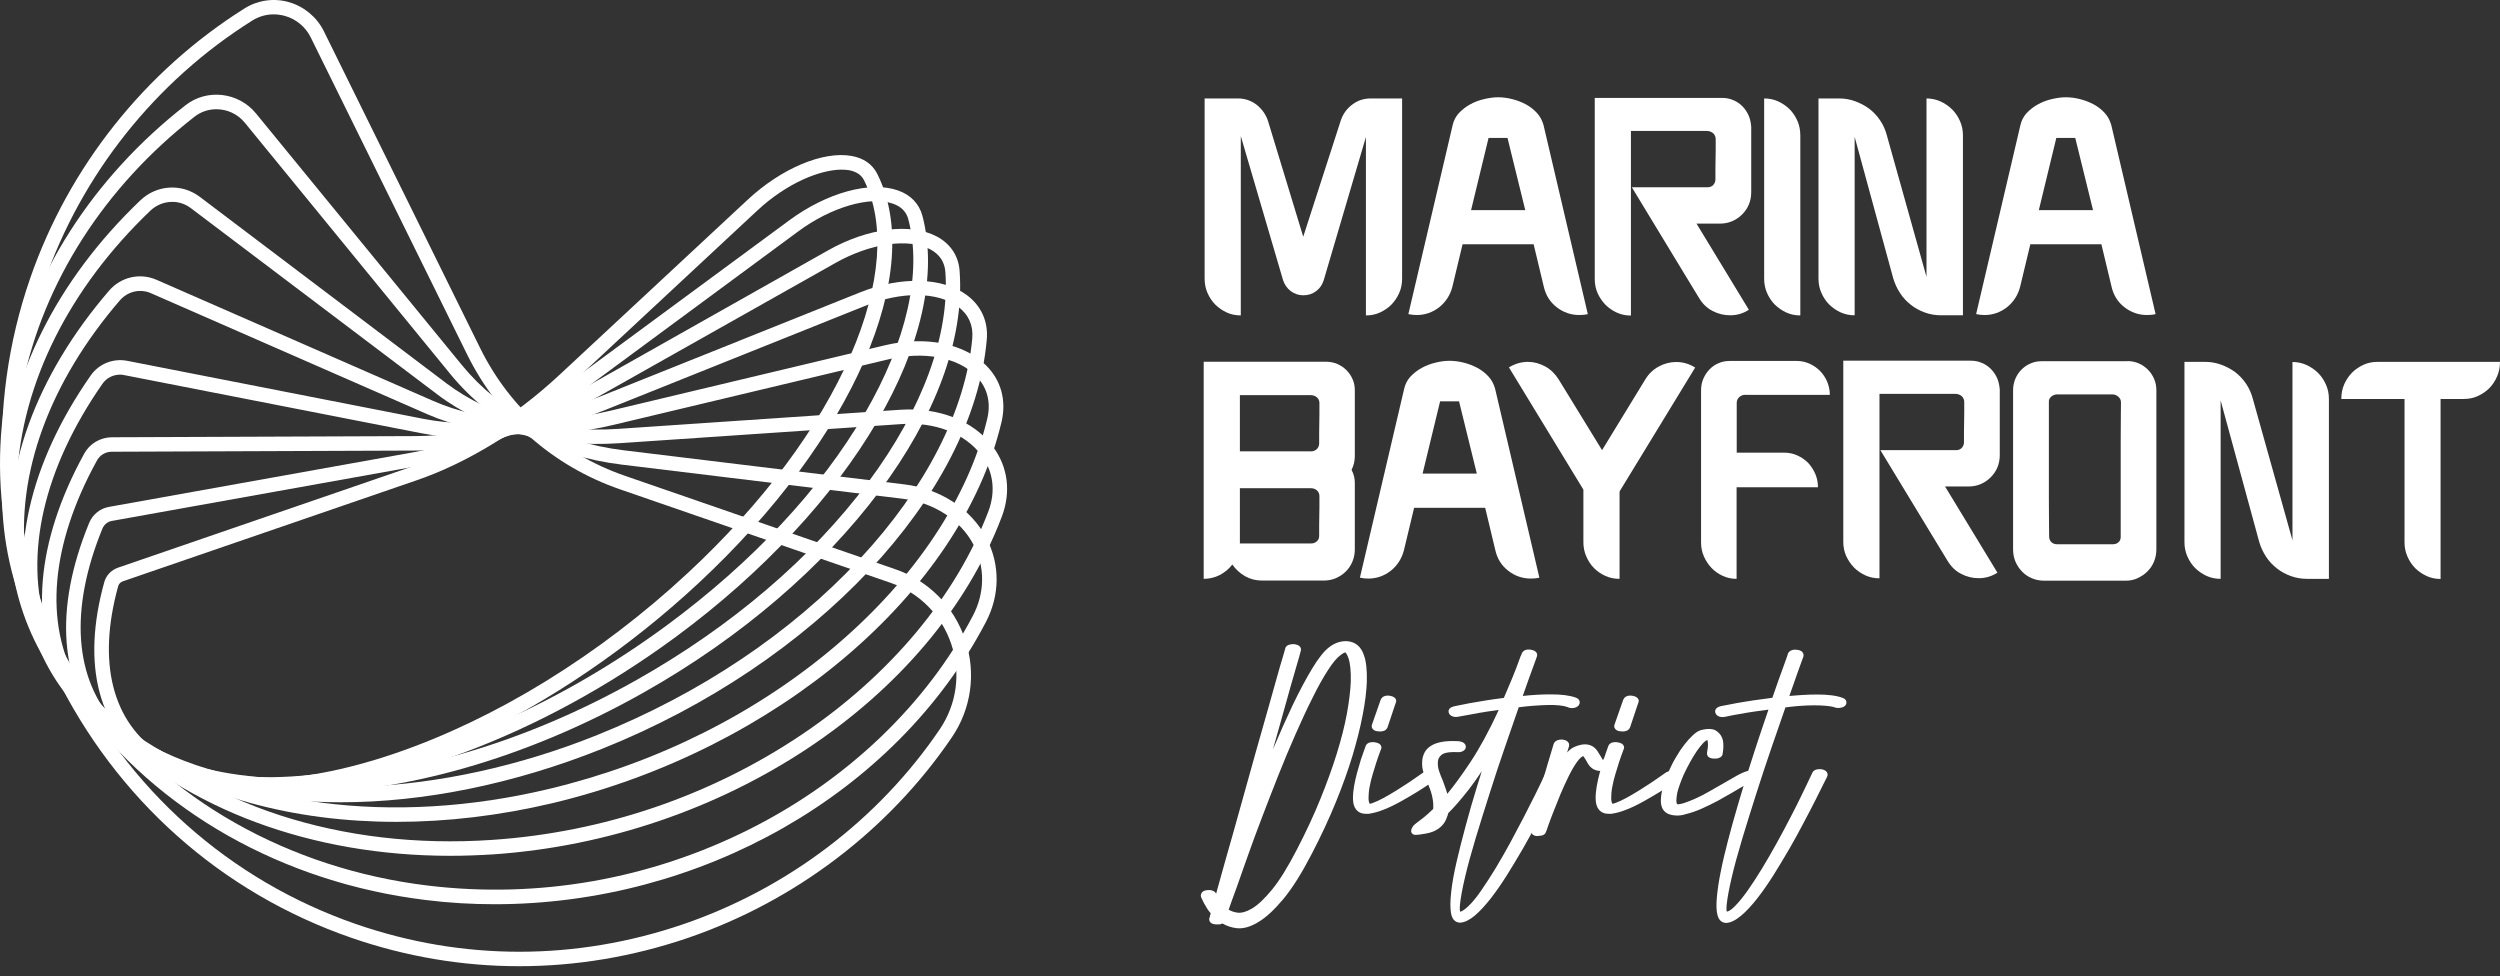
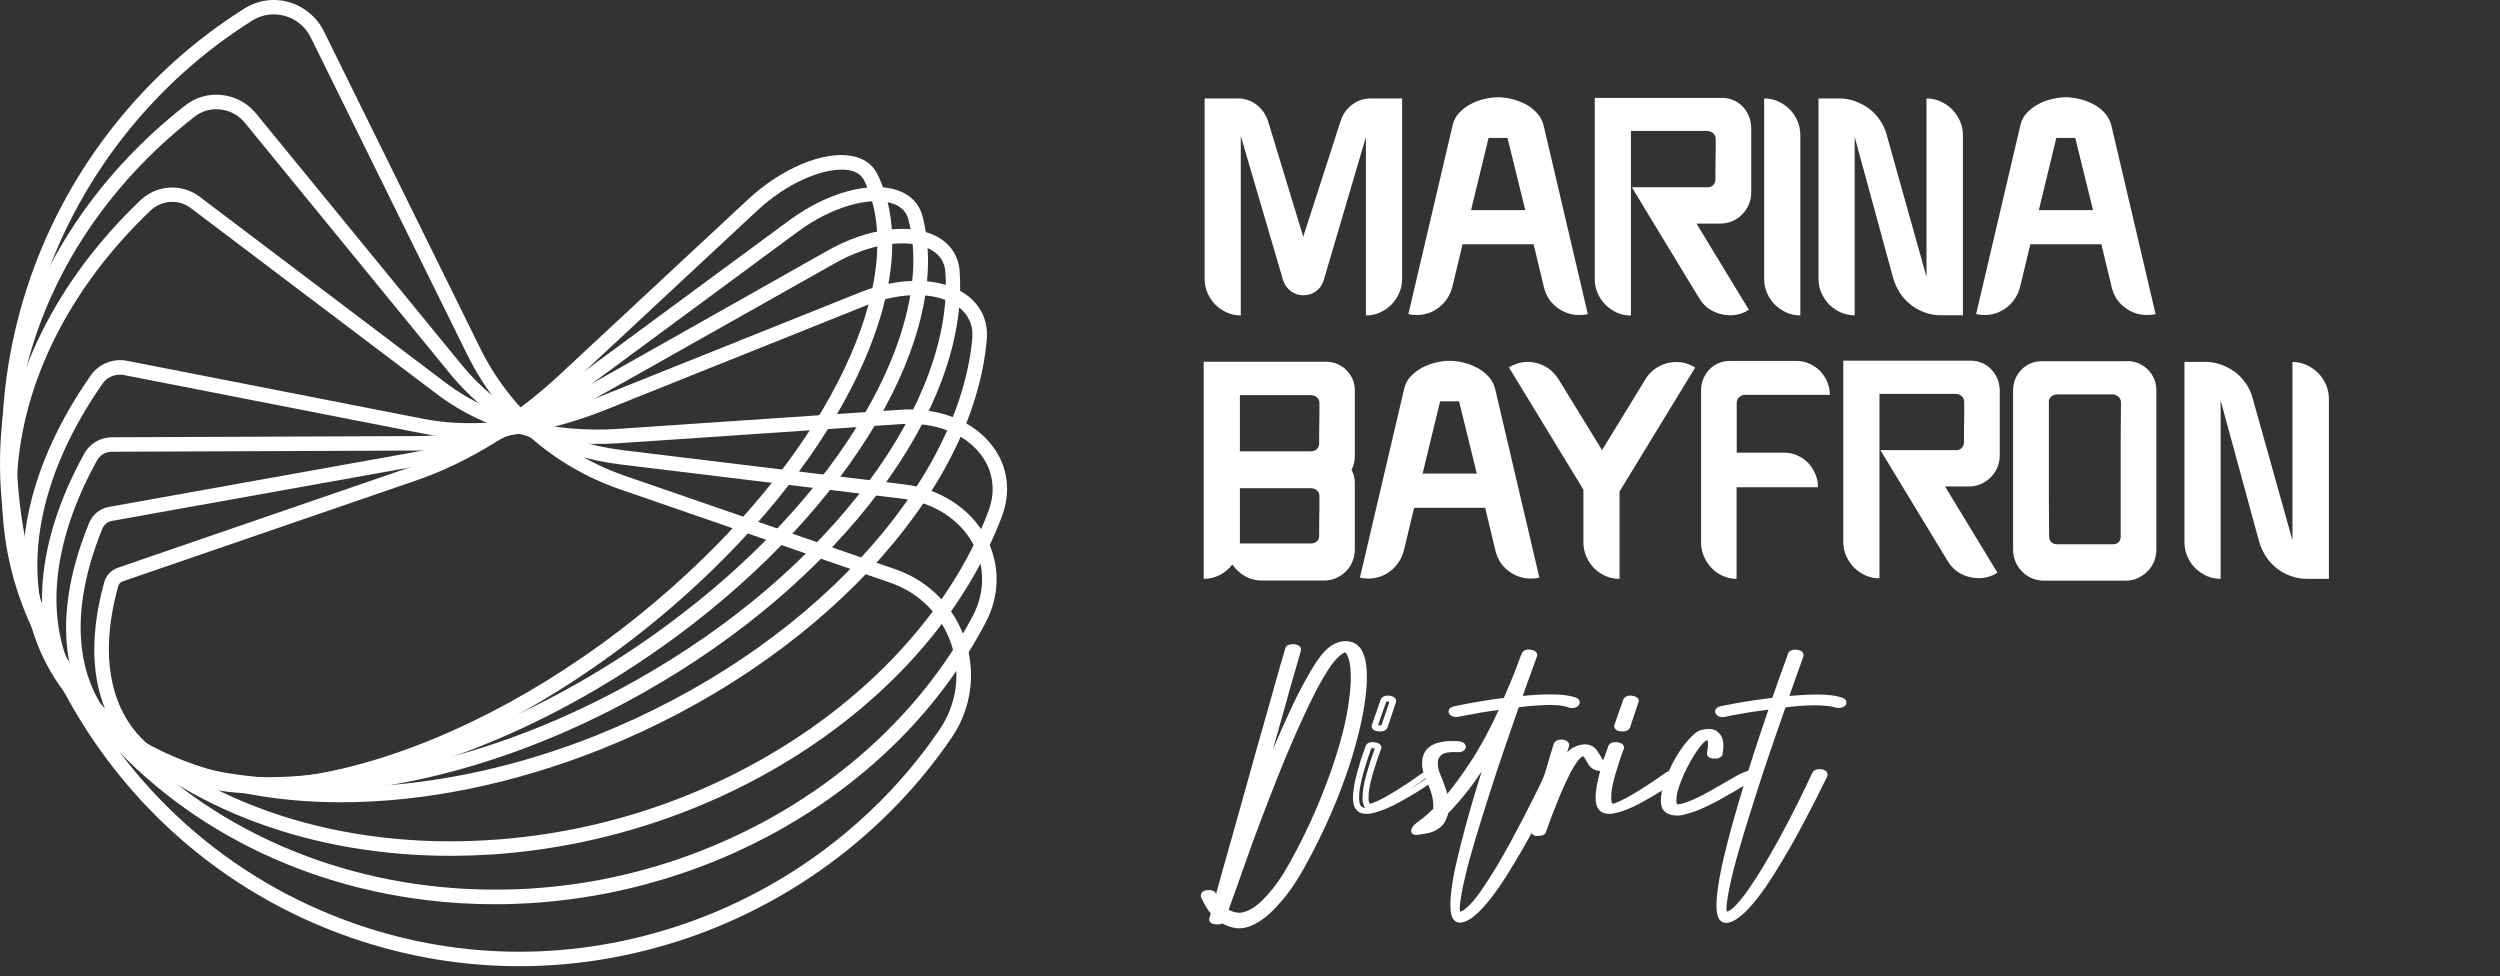
<svg xmlns="http://www.w3.org/2000/svg" width="233" height="91" viewBox="0 0 233 91" fill="none">
  <rect x="0" y="0" width="233" height="91" fill="#333333" stroke="none" />
  <path d="M24.152 73.961C20.256 73.961 16.86 73.139 14.219 71.41C9.179 68.099 7.572 62.005 9.715 54.267C9.885 53.629 10.372 53.126 11.005 52.905L38.357 43.5C43.056 41.881 47.937 38.852 52.113 34.965L69.666 18.63C72.806 15.699 76.702 14.056 79.367 14.534C80.487 14.73 81.303 15.307 81.753 16.19C86.33 25.264 79.489 40.949 65.113 54.34C51.954 66.591 35.825 73.949 24.152 73.961ZM78.442 15.81C76.47 15.81 73.354 17.036 70.579 19.623L53.038 35.958C48.729 39.968 43.677 43.107 38.796 44.775L11.443 54.181C11.236 54.254 11.078 54.414 11.017 54.622C9.045 61.747 10.457 67.302 14.961 70.27C19.733 73.409 27.475 73.397 36.763 70.233C46.172 67.032 55.91 61.036 64.164 53.347C71.102 46.884 76.336 39.87 79.294 33.064C82.106 26.577 82.544 20.801 80.524 16.791C80.28 16.3 79.793 15.981 79.112 15.859C78.917 15.834 78.686 15.81 78.442 15.81Z" fill="white" />
  <path d="M25.065 73.79C18.613 73.79 13.221 72.049 9.837 68.431C5.527 63.808 4.992 56.818 8.303 48.749C8.631 47.952 9.325 47.388 10.165 47.24L38.467 42.163C43.36 41.281 48.692 38.865 53.476 35.333L73.597 20.507C77.067 17.956 81.12 16.84 83.689 17.748C84.882 18.165 85.661 18.986 85.965 20.102C88.886 31.102 79.428 47.24 62.971 59.369C50.275 68.713 36.093 73.79 25.065 73.79ZM38.71 43.476L10.409 48.553C10.031 48.626 9.715 48.884 9.557 49.239C6.452 56.806 6.903 63.293 10.822 67.499C14.961 71.938 22.581 73.459 32.259 71.754C42.07 70.037 52.697 65.243 62.167 58.265C70.128 52.391 76.507 45.573 80.597 38.534C84.516 31.789 85.965 25.363 84.65 20.421C84.468 19.734 83.993 19.256 83.238 18.986C81.108 18.238 77.469 19.293 74.401 21.562L54.291 36.4C49.337 40.042 43.811 42.556 38.71 43.476Z" fill="white" />
  <path d="M27.621 73.937C17.725 73.937 9.739 70.699 6.051 64.237C2.679 58.326 3.312 50.527 7.852 42.274C8.364 41.342 9.35 40.765 10.409 40.753L38.844 40.643C43.811 40.618 49.471 38.963 54.779 35.97L77.164 23.34C80.877 21.242 84.87 20.74 87.329 22.052C88.582 22.726 89.337 23.855 89.434 25.24C90.396 38.067 78.284 54.23 59.988 64.543C48.887 70.81 37.335 73.937 27.621 73.937ZM38.844 41.992L10.409 42.102C9.837 42.102 9.301 42.421 9.033 42.924C4.724 50.747 4.091 58.081 7.219 63.562C10.53 69.35 17.761 72.551 27.572 72.563C27.584 72.563 27.609 72.563 27.621 72.563C37.554 72.563 48.826 69.301 59.343 63.366C68.205 58.363 75.667 51.986 80.938 44.91C85.99 38.117 88.534 31.163 88.108 25.338C88.034 24.406 87.572 23.707 86.708 23.241C84.675 22.162 81.12 22.665 77.846 24.517L55.436 37.148C49.934 40.25 44.03 41.979 38.844 41.992Z" fill="white" />
  <path d="M31.784 74.771C25.418 74.771 19.55 73.618 14.645 71.301C8.765 68.517 4.748 64.2 3.056 58.817C0.804 51.68 2.715 43.218 8.449 35.002C9.204 33.911 10.543 33.371 11.857 33.629L39.465 39.037C44.346 39.993 50.189 39.245 55.935 36.952L80.183 27.239C83.957 25.731 87.852 25.829 90.116 27.509C91.455 28.503 92.124 29.986 91.966 31.666C90.688 46.161 75.959 61.834 56.166 69.768C47.876 73.091 39.465 74.771 31.784 74.771ZM11.2 34.916C10.543 34.916 9.922 35.223 9.544 35.775C4.067 43.648 2.216 51.68 4.334 58.412C5.917 63.428 9.678 67.462 15.217 70.074C25.564 74.955 41.06 74.367 55.655 68.505C65.247 64.654 73.707 58.989 80.122 52.109C86.294 45.487 90.019 38.178 90.615 31.544C90.725 30.33 90.274 29.312 89.3 28.588C87.401 27.178 84.017 27.141 80.67 28.49L56.422 38.203C50.445 40.606 44.322 41.367 39.185 40.361L11.602 34.965C11.468 34.928 11.334 34.916 11.2 34.916Z" fill="white" />
-   <path d="M36.933 76.597C27.317 76.597 18.479 74.194 11.894 69.595C5.613 65.205 1.863 59.184 1.048 52.206C0.086 43.953 3.324 35.038 10.165 27.091C11.273 25.804 13.05 25.399 14.608 26.086L40.378 37.368C45.004 39.391 50.871 39.71 56.909 38.275L82.472 32.181C86.233 31.285 89.836 31.997 91.893 34.044C93.305 35.443 93.817 37.319 93.342 39.33C89.568 55.272 72.344 69.877 51.48 74.856C46.55 76.021 41.656 76.597 36.933 76.597ZM13.062 27.116C12.356 27.116 11.675 27.422 11.188 27.974C4.602 35.626 1.474 44.186 2.387 52.047C3.154 58.632 6.708 64.322 12.661 68.491C22.168 75.138 36.556 77.014 51.151 73.532C61.267 71.116 70.579 66.444 78.077 60.018C85.32 53.812 90.274 46.344 92.015 39.011C92.38 37.466 92.003 36.068 90.932 35.001C89.215 33.284 86.087 32.708 82.788 33.493L57.225 39.587C50.907 41.096 44.724 40.74 39.83 38.606L14.06 27.324C13.744 27.177 13.403 27.116 13.062 27.116Z" fill="white" />
  <path d="M41.961 79.761C29.082 79.761 17.432 75.469 9.544 67.719C3.093 61.379 -0.218 53.114 0.232 44.456C0.707 35.283 5.272 26.123 13.075 18.679C14.608 17.208 16.945 17.073 18.625 18.348L41.571 35.7C45.771 38.876 51.48 40.385 57.663 39.968L83.896 38.19C87.523 37.944 90.761 39.232 92.538 41.623C93.95 43.524 94.243 45.854 93.366 48.16C86.89 65.23 67.389 78.167 45.965 79.627C44.614 79.712 43.275 79.761 41.961 79.761ZM16.057 18.814C15.314 18.814 14.584 19.096 14.012 19.636C6.453 26.859 2.034 35.688 1.583 44.517C1.157 52.783 4.322 60.68 10.494 66.75C18.917 75.028 31.808 79.234 45.868 78.278C56.227 77.579 66.209 74.182 74.717 68.467C82.934 62.949 89.118 55.554 92.112 47.669C92.818 45.805 92.587 43.941 91.455 42.42C89.946 40.397 87.158 39.306 83.993 39.526L57.761 41.304C51.248 41.746 45.223 40.139 40.768 36.767L17.81 19.415C17.286 19.01 16.666 18.814 16.057 18.814Z" fill="white" />
  <path d="M46.111 84.274C43.981 84.274 41.827 84.152 39.684 83.882C26.367 82.263 14.584 75.592 7.341 65.561C0.975 56.744 -1.362 46.112 0.768 35.627C2.776 25.718 8.656 16.545 17.299 9.801C19.295 8.243 22.229 8.587 23.848 10.561L43.044 34.02C46.623 38.398 51.979 41.219 58.126 41.967L84.273 45.143C87.645 45.547 90.506 47.424 91.93 50.146C93.22 52.611 93.208 55.468 91.869 58.007C83.457 74.047 65.247 84.274 46.111 84.274ZM20.171 10.181C19.453 10.181 18.735 10.402 18.126 10.88C9.739 17.416 4.042 26.307 2.095 35.897C0.038 46.001 2.302 56.253 8.449 64.764C15.473 74.488 26.915 80.963 39.855 82.533C50.165 83.784 60.573 81.957 69.921 77.248C78.978 72.686 86.355 65.634 90.676 57.381C91.796 55.248 91.82 52.832 90.737 50.772C89.507 48.442 87.036 46.835 84.103 46.48L57.956 43.303C51.455 42.519 45.795 39.526 41.985 34.879L22.801 11.419C22.131 10.61 21.157 10.181 20.171 10.181Z" fill="white" />
  <path d="M48.4 90.05C43.117 90.05 37.846 89.167 32.746 87.402C20.61 83.208 10.798 74.464 5.114 62.802C-0.559 51.127 -1.375 38.018 2.825 25.902C6.416 15.552 13.501 6.625 22.788 0.788C24.018 0.015 25.527 -0.206 26.927 0.199C28.339 0.604 29.52 1.585 30.177 2.897L44.76 32.463C47.536 38.08 52.32 42.298 58.248 44.346L83.445 53.053C86.549 54.12 88.923 56.523 89.958 59.638C90.993 62.741 90.53 66.064 88.692 68.749C82.825 77.37 74.097 83.992 64.115 87.414C58.966 89.168 53.683 90.05 48.4 90.05ZM25.503 1.339C24.797 1.339 24.115 1.536 23.494 1.928C14.474 7.594 7.585 16.264 4.103 26.331C0.025 38.116 0.817 50.858 6.331 62.201C11.845 73.544 21.389 82.043 33.184 86.126C43.105 89.56 53.646 89.56 63.677 86.138C73.391 82.815 81.875 76.377 87.572 67.989C89.166 65.647 89.568 62.753 88.668 60.055C87.767 57.345 85.697 55.248 82.995 54.316L57.797 45.609C51.541 43.451 46.477 38.987 43.543 33.052L28.96 3.485C28.485 2.517 27.609 1.781 26.562 1.487C26.209 1.388 25.856 1.339 25.503 1.339Z" fill="white" />
  <path d="M120.037 60.521C120.049 60.46 120.11 60.411 120.207 60.374C120.304 60.337 120.414 60.325 120.536 60.325C120.84 60.362 120.974 60.448 120.937 60.583C120.937 60.595 120.877 60.803 120.767 61.196C120.657 61.588 120.499 62.115 120.304 62.79C120.11 63.464 119.878 64.249 119.635 65.157C119.379 66.064 119.112 67.045 118.807 68.1C118.503 69.154 118.199 70.258 117.87 71.398C117.541 72.539 117.225 73.679 116.908 74.808C117.505 73.263 118.126 71.717 118.783 70.16C119.428 68.603 120.073 67.168 120.694 65.856C121.327 64.543 121.923 63.415 122.508 62.459C123.08 61.502 123.603 60.864 124.054 60.533C124.528 60.19 125.015 60.031 125.527 60.055C126.16 60.104 126.586 60.472 126.805 61.147C127.012 61.686 127.097 62.483 127.06 63.55C127.024 64.421 126.902 65.439 126.683 66.604C126.464 67.769 126.147 69.019 125.734 70.381C125.32 71.742 124.808 73.177 124.188 74.697C123.567 76.218 122.836 77.788 121.996 79.406C121.047 81.234 120.171 82.644 119.343 83.625C118.527 84.606 117.773 85.305 117.091 85.71C116.409 86.114 115.801 86.286 115.265 86.225C114.729 86.163 114.267 85.992 113.865 85.697C113.804 85.844 113.634 85.893 113.366 85.869C113.062 85.869 112.928 85.783 112.964 85.636L112.989 85.611C113.001 85.538 113.025 85.452 113.049 85.366C113.074 85.28 113.098 85.17 113.135 85.047C112.964 84.876 112.818 84.692 112.709 84.508C112.599 84.324 112.502 84.164 112.429 84.017C112.331 83.846 112.258 83.686 112.197 83.539C112.161 83.465 112.185 83.392 112.246 83.343C112.307 83.294 112.404 83.257 112.526 83.245C112.648 83.232 112.77 83.232 112.867 83.269C112.964 83.306 113.037 83.355 113.074 83.441C113.11 83.502 113.135 83.564 113.171 83.637C113.232 83.784 113.317 83.919 113.403 84.066C113.609 83.306 113.865 82.386 114.157 81.319C114.462 80.252 114.778 79.088 115.143 77.837C115.496 76.586 115.861 75.298 116.227 73.962C116.592 72.625 116.969 71.325 117.322 70.037C117.687 68.762 118.028 67.548 118.357 66.395C118.673 65.243 118.965 64.237 119.209 63.366C119.452 62.495 119.647 61.809 119.805 61.306C119.964 60.791 120.037 60.533 120.037 60.521ZM124.796 60.803C124.419 61.073 123.993 61.563 123.53 62.287C123.068 63.011 122.581 63.881 122.057 64.911C121.546 65.942 121.023 67.07 120.475 68.308C119.927 69.547 119.404 70.822 118.88 72.134C118.357 73.446 117.846 74.746 117.359 76.058C116.86 77.358 116.409 78.585 115.995 79.725C115.581 80.866 115.216 81.883 114.912 82.791C114.595 83.686 114.352 84.385 114.182 84.9C114.486 85.133 114.851 85.293 115.289 85.354C115.727 85.415 116.239 85.28 116.823 84.937C117.407 84.594 118.053 83.98 118.771 83.097C119.489 82.215 120.268 80.951 121.12 79.296C121.96 77.689 122.678 76.132 123.299 74.611C123.92 73.091 124.431 71.668 124.845 70.319C125.259 68.983 125.575 67.732 125.794 66.579C126.001 65.426 126.135 64.421 126.16 63.562C126.196 62.532 126.111 61.748 125.928 61.232C125.758 60.754 125.575 60.521 125.381 60.521C125.332 60.521 125.259 60.546 125.161 60.583C125.064 60.619 124.942 60.693 124.796 60.803Z" fill="white" />
  <path d="M115.509 86.519C115.423 86.519 115.338 86.519 115.253 86.507C114.766 86.445 114.316 86.298 113.926 86.065C113.804 86.139 113.622 86.175 113.354 86.151C113.208 86.151 112.94 86.126 112.794 85.942C112.709 85.844 112.684 85.709 112.709 85.575C112.721 85.538 112.733 85.501 112.745 85.476C112.758 85.415 112.77 85.354 112.794 85.28C112.806 85.231 112.818 85.17 112.843 85.121C112.709 84.974 112.587 84.814 112.49 84.655C112.38 84.471 112.283 84.299 112.198 84.152C112.1 83.968 112.015 83.796 111.954 83.649C111.869 83.441 111.93 83.245 112.088 83.11C112.198 83.024 112.331 82.975 112.514 82.962C112.684 82.938 112.831 82.95 112.977 82.999C113.184 83.061 113.293 83.183 113.342 83.293C113.512 82.68 113.695 81.994 113.914 81.233C114.218 80.166 114.535 79.001 114.9 77.751C115.253 76.5 115.618 75.212 115.983 73.876C116.348 72.539 116.726 71.239 117.079 69.951C117.444 68.676 117.785 67.462 118.114 66.309L118.966 63.28C119.209 62.41 119.404 61.723 119.562 61.22C119.696 60.766 119.769 60.521 119.781 60.46C119.781 60.46 119.781 60.46 119.781 60.447C119.781 60.447 119.781 60.447 119.781 60.435C119.806 60.325 119.891 60.178 120.134 60.092C120.256 60.055 120.402 60.031 120.56 60.031C120.779 60.055 121.035 60.104 121.169 60.288C121.242 60.386 121.266 60.509 121.242 60.631C121.242 60.631 121.23 60.68 121.072 61.257C120.962 61.649 120.804 62.176 120.609 62.851C120.414 63.526 120.183 64.31 119.939 65.218C119.684 66.125 119.416 67.106 119.112 68.161L118.637 69.841C119.258 68.369 119.879 66.984 120.475 65.721C121.108 64.408 121.717 63.256 122.301 62.299C122.897 61.306 123.433 60.644 123.92 60.288C124.443 59.896 125.003 59.724 125.575 59.761C126.318 59.822 126.854 60.264 127.109 61.048C127.328 61.612 127.414 62.434 127.389 63.55C127.353 64.433 127.231 65.475 127 66.64C126.781 67.805 126.452 69.081 126.05 70.442C125.636 71.803 125.113 73.262 124.492 74.783C123.871 76.304 123.129 77.898 122.289 79.516C121.339 81.356 120.439 82.791 119.611 83.784C118.771 84.79 117.992 85.513 117.286 85.93C116.628 86.335 116.032 86.519 115.509 86.519ZM113.89 85.415C113.95 85.415 114.011 85.44 114.06 85.476C114.413 85.734 114.839 85.893 115.326 85.955C115.801 86.016 116.348 85.856 116.969 85.476C117.614 85.084 118.345 84.409 119.148 83.453C119.952 82.484 120.828 81.086 121.765 79.284C122.593 77.689 123.323 76.107 123.944 74.599C124.565 73.103 125.076 71.656 125.49 70.307C125.892 68.958 126.208 67.707 126.428 66.555C126.647 65.414 126.768 64.408 126.805 63.55C126.829 62.532 126.756 61.76 126.561 61.257C126.403 60.779 126.16 60.496 125.795 60.386C125.989 60.57 126.123 60.877 126.221 61.122C126.428 61.686 126.501 62.483 126.476 63.562C126.44 64.433 126.318 65.463 126.099 66.616C125.892 67.769 125.563 69.032 125.149 70.393C124.736 71.742 124.212 73.189 123.591 74.709C122.97 76.23 122.24 77.812 121.4 79.418C120.548 81.074 119.745 82.374 119.014 83.269C118.284 84.177 117.602 84.814 116.981 85.17C116.348 85.538 115.764 85.697 115.265 85.624C114.778 85.55 114.352 85.378 114.023 85.109C113.926 85.035 113.89 84.912 113.926 84.79C114.097 84.275 114.34 83.576 114.656 82.68C114.973 81.785 115.338 80.755 115.74 79.615C116.154 78.474 116.604 77.248 117.103 75.936C117.602 74.636 118.114 73.324 118.637 72.011C119.148 70.712 119.696 69.424 120.232 68.173C120.779 66.935 121.315 65.782 121.826 64.764C122.337 63.734 122.837 62.851 123.311 62.115C123.798 61.355 124.236 60.852 124.65 60.558C124.699 60.521 124.76 60.472 124.809 60.447C124.626 60.521 124.443 60.619 124.249 60.754C123.823 61.061 123.323 61.686 122.776 62.606C122.204 63.55 121.595 64.691 120.974 65.978C120.341 67.278 119.708 68.725 119.063 70.27C118.418 71.828 117.785 73.385 117.201 74.906C117.14 75.053 116.994 75.114 116.848 75.077C116.701 75.028 116.628 74.881 116.665 74.734C116.981 73.606 117.298 72.465 117.627 71.325L118.564 68.026C118.868 66.971 119.136 65.99 119.392 65.083C119.647 64.175 119.866 63.391 120.061 62.704C120.256 62.029 120.414 61.502 120.524 61.11C120.585 60.877 120.633 60.717 120.658 60.619C120.633 60.607 120.585 60.607 120.524 60.595C120.463 60.595 120.378 60.607 120.317 60.631C120.292 60.73 120.232 60.938 120.098 61.367C119.952 61.87 119.745 62.557 119.501 63.427L118.649 66.456C118.32 67.609 117.98 68.823 117.614 70.099C117.249 71.374 116.884 72.686 116.519 74.023C116.154 75.359 115.789 76.647 115.436 77.898C115.083 79.149 114.754 80.301 114.45 81.38C114.145 82.447 113.902 83.367 113.695 84.127C113.67 84.238 113.573 84.311 113.464 84.336C113.354 84.348 113.244 84.311 113.184 84.213C113.074 84.054 112.989 83.894 112.928 83.747L112.843 83.576C112.745 83.526 112.672 83.526 112.587 83.539C112.563 83.539 112.551 83.539 112.538 83.551C112.587 83.649 112.648 83.76 112.709 83.882C112.782 84.017 112.879 84.177 112.989 84.36C113.086 84.52 113.22 84.692 113.378 84.839C113.451 84.912 113.476 85.01 113.451 85.109C113.415 85.243 113.39 85.341 113.366 85.44C113.354 85.489 113.342 85.538 113.33 85.587C113.354 85.587 113.378 85.587 113.415 85.587C113.61 85.611 113.658 85.575 113.658 85.575C113.695 85.501 113.756 85.44 113.841 85.415C113.841 85.415 113.865 85.415 113.89 85.415ZM114.51 84.777C114.742 84.924 115.009 85.01 115.326 85.059C115.691 85.109 116.154 84.986 116.677 84.679C117.225 84.36 117.858 83.76 118.552 82.913C119.258 82.055 120.037 80.792 120.877 79.161C121.705 77.567 122.435 76.009 123.044 74.501C123.652 73.005 124.176 71.57 124.589 70.233C125.003 68.897 125.32 67.658 125.527 66.53C125.734 65.402 125.855 64.396 125.892 63.562C125.916 62.569 125.843 61.821 125.673 61.33C125.527 60.913 125.405 60.815 125.381 60.803C125.369 60.803 125.332 60.815 125.271 60.84C125.222 60.864 125.125 60.913 124.979 61.024C124.979 61.024 124.967 61.024 124.967 61.036C124.614 61.281 124.212 61.76 123.774 62.446C123.311 63.158 122.824 64.028 122.325 65.046C121.814 66.052 121.291 67.192 120.743 68.431C120.195 69.669 119.659 70.957 119.148 72.245C118.625 73.557 118.126 74.857 117.627 76.156C117.128 77.456 116.677 78.683 116.275 79.823C115.862 80.964 115.509 81.981 115.192 82.889C114.9 83.661 114.681 84.299 114.51 84.777Z" fill="white" />
-   <path d="M133.427 72.171C133.682 72.244 133.719 72.355 133.548 72.477C132.964 72.894 132.441 73.238 131.99 73.52C131.528 73.802 131.029 74.096 130.493 74.403C129.945 74.709 129.422 74.967 128.911 75.175C128.399 75.384 127.937 75.506 127.523 75.555C127.109 75.604 126.817 75.506 126.622 75.273C126.476 75.102 126.403 74.832 126.403 74.489C126.391 74.145 126.427 73.753 126.5 73.348C126.573 72.931 126.671 72.514 126.78 72.073C126.902 71.631 127.012 71.239 127.133 70.871C127.255 70.503 127.401 70.098 127.572 69.632C127.633 69.485 127.815 69.436 128.119 69.461C128.241 69.473 128.339 69.51 128.412 69.559C128.485 69.608 128.497 69.657 128.472 69.73C128.302 70.196 128.156 70.589 128.046 70.932C127.937 71.276 127.815 71.656 127.693 72.073C127.572 72.49 127.474 72.907 127.401 73.299C127.328 73.691 127.292 74.059 127.292 74.378C127.292 74.709 127.353 74.942 127.486 75.102C127.559 75.212 127.754 75.212 128.046 75.114C128.339 75.016 128.679 74.856 129.081 74.636C129.471 74.427 129.897 74.17 130.335 73.9C130.773 73.618 131.187 73.36 131.552 73.115C131.917 72.87 132.356 72.576 132.842 72.22C132.915 72.171 133.025 72.146 133.135 72.134C133.232 72.122 133.329 72.134 133.427 72.171ZM128.509 67.879C128.387 67.879 128.278 67.854 128.205 67.805C128.132 67.756 128.107 67.695 128.132 67.609L128.935 65.303C128.996 65.144 129.166 65.083 129.458 65.107C129.58 65.12 129.678 65.156 129.751 65.205C129.824 65.254 129.836 65.303 129.811 65.377L129.032 67.707C128.996 67.768 128.935 67.817 128.838 67.854C128.74 67.891 128.631 67.891 128.509 67.879Z" fill="white" />
  <path d="M127.316 75.85C126.914 75.85 126.61 75.715 126.391 75.445C126.208 75.224 126.111 74.906 126.099 74.489C126.087 74.121 126.123 73.728 126.196 73.287C126.269 72.87 126.367 72.428 126.488 71.987C126.61 71.545 126.732 71.141 126.841 70.773C126.963 70.405 127.109 69.988 127.28 69.522C127.401 69.24 127.694 69.13 128.12 69.179C128.302 69.203 128.436 69.252 128.546 69.314C128.74 69.448 128.801 69.657 128.704 69.841C128.546 70.27 128.4 70.662 128.29 71.006C128.18 71.349 128.059 71.729 127.937 72.146C127.815 72.551 127.718 72.956 127.645 73.348C127.572 73.728 127.547 74.072 127.547 74.378C127.547 74.623 127.584 74.807 127.669 74.918C127.681 74.906 127.754 74.906 127.925 74.844C128.205 74.746 128.533 74.587 128.911 74.39C129.3 74.182 129.714 73.937 130.152 73.667C130.591 73.385 130.992 73.127 131.37 72.882C131.735 72.637 132.161 72.343 132.648 71.999C132.782 71.913 132.928 71.876 133.086 71.864C133.244 71.852 133.378 71.876 133.512 71.913C133.609 71.938 133.889 72.036 133.926 72.293C133.938 72.404 133.926 72.576 133.707 72.723C133.11 73.14 132.587 73.495 132.124 73.777C131.662 74.059 131.163 74.354 130.615 74.66C130.055 74.979 129.519 75.237 128.996 75.445C128.46 75.666 127.973 75.788 127.535 75.85C127.462 75.838 127.389 75.85 127.316 75.85ZM127.949 69.731C127.84 69.731 127.803 69.755 127.803 69.755C127.645 70.184 127.511 70.589 127.389 70.957C127.267 71.312 127.158 71.717 127.036 72.146C126.914 72.576 126.829 72.992 126.756 73.397C126.683 73.79 126.659 74.157 126.671 74.489C126.683 74.771 126.732 74.979 126.829 75.102C126.866 75.151 126.963 75.273 127.243 75.298L127.231 75.286C127.073 75.089 126.987 74.795 126.987 74.39C126.987 74.047 127.024 73.667 127.097 73.262C127.17 72.845 127.267 72.428 127.401 71.999C127.523 71.582 127.645 71.19 127.754 70.846C127.852 70.54 127.986 70.172 128.132 69.767C128.107 69.767 128.083 69.755 128.059 69.755C128.022 69.731 127.986 69.731 127.949 69.731ZM133.147 72.416H133.135C133.062 72.416 133.001 72.441 132.964 72.465C132.49 72.808 132.051 73.103 131.686 73.348C131.577 73.422 131.467 73.495 131.345 73.569C131.516 73.471 131.686 73.373 131.844 73.275C132.222 73.041 132.66 72.747 133.147 72.416ZM128.193 69.608V69.62C128.193 69.62 128.193 69.62 128.193 69.608ZM128.631 68.173C128.582 68.173 128.533 68.173 128.497 68.161C128.326 68.161 128.18 68.124 128.059 68.05C127.864 67.928 127.791 67.719 127.876 67.511L128.679 65.218C128.753 65.046 128.947 64.776 129.495 64.838C129.665 64.862 129.812 64.911 129.921 64.985C130.116 65.107 130.177 65.316 130.079 65.512L129.312 67.805C129.227 67.977 129.118 68.075 128.947 68.124C128.838 68.161 128.74 68.173 128.631 68.173ZM128.436 67.584C128.46 67.584 128.497 67.584 128.546 67.597C128.631 67.609 128.704 67.609 128.753 67.584L129.495 65.414C129.471 65.414 129.446 65.402 129.41 65.402C129.239 65.377 129.191 65.414 129.191 65.414L128.436 67.584ZM129.544 65.291V65.303V65.291Z" fill="white" />
  <path d="M135.91 69.35C136.032 69.363 136.141 69.399 136.214 69.448C136.287 69.498 136.324 69.547 136.312 69.62C136.299 69.681 136.239 69.731 136.141 69.78C136.044 69.816 135.934 69.829 135.813 69.816C135.009 69.78 134.461 69.89 134.169 70.111C133.877 70.344 133.719 70.626 133.707 70.957C133.67 71.276 133.719 71.607 133.841 71.95C133.962 72.293 134.084 72.6 134.206 72.87L134.279 73.078C134.352 73.287 134.425 73.483 134.486 73.692C134.547 73.888 134.607 74.096 134.656 74.305C134.656 74.378 134.668 74.489 134.705 74.611C135.447 73.765 136.287 72.637 137.237 71.214C138.186 69.792 139.148 67.989 140.146 65.794C139.574 65.868 139.038 65.954 138.539 66.027C138.04 66.101 137.59 66.186 137.188 66.26C136.726 66.334 136.299 66.419 135.91 66.493C135.788 66.53 135.666 66.53 135.557 66.505C135.447 66.481 135.362 66.444 135.326 66.37C135.277 66.309 135.277 66.248 135.326 66.199C135.374 66.15 135.46 66.113 135.581 66.076C136.105 65.966 136.579 65.868 137.03 65.794C137.468 65.721 137.979 65.635 138.551 65.549C139.124 65.463 139.732 65.377 140.365 65.304C140.633 64.678 140.901 64.04 141.181 63.378C141.461 62.716 141.729 61.992 141.996 61.232C141.996 61.22 142.009 61.208 142.021 61.208L142.094 61.011C142.155 60.852 142.325 60.791 142.617 60.815C142.739 60.828 142.836 60.864 142.909 60.913C142.982 60.962 142.995 61.011 142.97 61.085C142.97 61.097 142.836 61.477 142.556 62.225C142.276 62.974 141.935 63.955 141.509 65.181C142.568 65.058 143.579 64.985 144.54 64.985C145.502 64.985 146.257 65.083 146.792 65.267C146.89 65.304 146.938 65.34 146.963 65.414C146.975 65.475 146.951 65.537 146.865 65.61C146.78 65.659 146.683 65.684 146.573 65.696C146.452 65.708 146.354 65.684 146.257 65.635C145.794 65.463 145.125 65.389 144.224 65.414C143.323 65.439 142.374 65.512 141.363 65.635C140.949 66.812 140.499 68.112 140.012 69.534C139.525 70.957 139.051 72.392 138.576 73.851C138.113 75.31 137.675 76.708 137.261 78.082C136.847 79.443 136.519 80.657 136.263 81.724C136.007 82.791 135.849 83.637 135.788 84.287C135.727 84.924 135.813 85.256 136.044 85.256C136.312 85.243 136.64 85.047 137.03 84.667C137.419 84.299 137.821 83.796 138.259 83.183C138.698 82.558 139.148 81.859 139.623 81.086C140.097 80.314 140.548 79.504 140.998 78.695C141.436 77.873 141.862 77.076 142.264 76.303C142.666 75.531 143.019 74.832 143.323 74.219C143.627 73.606 143.956 72.931 144.309 72.183C144.346 72.122 144.407 72.073 144.516 72.024C144.613 71.987 144.735 71.975 144.857 72.011C144.979 72.024 145.076 72.061 145.137 72.11C145.198 72.159 145.21 72.208 145.186 72.281C144.808 73.054 144.455 73.765 144.139 74.391C143.822 75.016 143.457 75.727 143.043 76.537C142.629 77.334 142.179 78.155 141.692 78.989C141.205 79.823 140.718 80.645 140.219 81.442C139.708 82.239 139.209 82.962 138.722 83.6C138.223 84.238 137.748 84.74 137.298 85.121C136.847 85.501 136.446 85.697 136.105 85.722C135.788 85.722 135.593 85.501 135.52 85.047C135.447 84.593 135.46 83.968 135.545 83.171C135.63 82.374 135.8 81.454 136.044 80.412C136.287 79.369 136.567 78.241 136.896 77.052C137.225 75.862 137.565 74.636 137.943 73.397C138.32 72.146 138.71 70.932 139.099 69.743C138.247 71.214 137.444 72.441 136.701 73.385C135.946 74.341 135.289 75.102 134.705 75.678C134.693 75.825 134.656 75.936 134.607 76.034C134.437 76.61 134.048 77.015 133.451 77.272C133.293 77.334 133.086 77.395 132.83 77.444C132.392 77.518 132.088 77.567 131.917 77.567C131.747 77.567 131.747 77.444 131.905 77.211C131.917 77.162 132.015 77.076 132.185 76.954C132.343 76.843 132.562 76.671 132.83 76.451C133.11 76.23 133.439 75.936 133.816 75.568C133.865 75.237 133.853 74.832 133.768 74.378C133.695 73.961 133.573 73.581 133.415 73.213V73.189L133.341 72.993C133.22 72.723 133.086 72.404 132.964 72.048C132.842 71.693 132.794 71.337 132.818 70.994C132.83 70.761 132.891 70.528 133.001 70.331C133.098 70.123 133.268 69.951 133.512 69.792C133.743 69.645 134.06 69.534 134.449 69.461C134.814 69.338 135.313 69.326 135.91 69.35Z" fill="white" />
  <path d="M136.093 85.992C135.813 85.992 135.35 85.869 135.228 85.072C135.155 84.594 135.155 83.956 135.253 83.122C135.338 82.325 135.508 81.381 135.752 80.326C135.995 79.284 136.275 78.155 136.604 76.954C136.92 75.776 137.273 74.538 137.663 73.287C137.809 72.809 137.955 72.343 138.101 71.877C137.687 72.502 137.298 73.054 136.92 73.544C136.202 74.464 135.545 75.225 134.973 75.789C134.948 75.924 134.912 76.034 134.863 76.132C134.681 76.745 134.242 77.223 133.561 77.505C133.378 77.579 133.159 77.64 132.891 77.689C132.429 77.775 132.112 77.812 131.93 77.812C131.698 77.812 131.601 77.689 131.564 77.616C131.455 77.42 131.564 77.199 131.674 77.039C131.723 76.941 131.832 76.843 132.039 76.684C132.197 76.573 132.404 76.414 132.684 76.193C132.94 75.985 133.232 75.727 133.573 75.396C133.597 75.114 133.585 74.771 133.512 74.391C133.439 74.01 133.329 73.63 133.171 73.287C133.159 73.262 133.159 73.238 133.147 73.201L133.086 73.054C132.964 72.796 132.83 72.478 132.709 72.11C132.563 71.717 132.514 71.313 132.55 70.932C132.563 70.663 132.636 70.405 132.757 70.16C132.879 69.902 133.086 69.694 133.366 69.51C133.634 69.338 133.975 69.216 134.401 69.142C134.802 69.069 135.326 69.044 135.947 69.081C135.959 69.081 135.959 69.081 135.971 69.081C136.129 69.105 136.275 69.142 136.385 69.216C136.567 69.326 136.653 69.51 136.604 69.694C136.58 69.804 136.494 69.951 136.275 70.037C136.141 70.099 135.983 70.111 135.8 70.099C134.912 70.062 134.522 70.209 134.364 70.344C134.133 70.528 134.023 70.736 134.011 70.981C133.987 71.276 134.023 71.558 134.121 71.864C134.242 72.208 134.352 72.502 134.474 72.76L134.559 73.005C134.632 73.201 134.705 73.41 134.778 73.618C134.814 73.741 134.851 73.863 134.888 73.986C135.533 73.213 136.239 72.232 137.018 71.067C137.882 69.767 138.783 68.124 139.684 66.162C139.306 66.211 138.941 66.272 138.588 66.322C138.089 66.395 137.639 66.481 137.249 66.555C136.786 66.64 136.36 66.714 135.971 66.787C135.813 66.824 135.654 66.837 135.496 66.8C135.314 66.763 135.18 66.677 135.094 66.567C134.961 66.395 134.973 66.174 135.119 66.027C135.204 65.941 135.326 65.88 135.508 65.831C136.044 65.721 136.531 65.623 136.969 65.537C137.407 65.463 137.919 65.377 138.503 65.279C139.026 65.193 139.586 65.12 140.158 65.046C140.402 64.47 140.657 63.881 140.913 63.268C141.181 62.618 141.461 61.895 141.729 61.134C141.741 61.11 141.753 61.085 141.777 61.061L141.826 60.913C141.899 60.742 142.094 60.472 142.642 60.546C142.812 60.57 142.958 60.619 143.068 60.693C143.25 60.815 143.311 61.012 143.238 61.196C143.202 61.306 143.104 61.576 142.824 62.336C142.581 62.998 142.276 63.832 141.923 64.862C142.824 64.764 143.701 64.715 144.541 64.715C145.539 64.715 146.306 64.813 146.878 65.022C147.109 65.108 147.194 65.255 147.219 65.365C147.243 65.463 147.255 65.659 147.024 65.843C146.878 65.941 146.732 65.978 146.573 65.99C146.415 66.003 146.245 65.978 146.111 65.905C145.721 65.757 145.064 65.684 144.212 65.708C143.384 65.733 142.483 65.794 141.546 65.917C141.156 67.045 140.718 68.296 140.256 69.645C139.757 71.08 139.282 72.527 138.832 73.949C138.369 75.396 137.931 76.806 137.517 78.168C137.115 79.517 136.774 80.743 136.531 81.797C136.287 82.84 136.129 83.698 136.068 84.324C136.032 84.741 136.068 84.912 136.08 84.974C136.214 84.949 136.446 84.839 136.835 84.471C137.213 84.115 137.614 83.625 138.028 83.024C138.454 82.411 138.905 81.712 139.379 80.939C139.842 80.166 140.304 79.369 140.743 78.56C141.181 77.738 141.607 76.941 142.009 76.169C142.41 75.396 142.763 74.697 143.068 74.084C143.372 73.471 143.701 72.796 144.041 72.048C144.114 71.913 144.224 71.815 144.394 71.754C144.553 71.693 144.723 71.68 144.906 71.73C145.052 71.742 145.186 71.791 145.295 71.877C145.466 72.012 145.514 72.208 145.429 72.392C145.052 73.164 144.699 73.876 144.382 74.501C144.066 75.126 143.701 75.85 143.275 76.647C142.849 77.456 142.398 78.29 141.923 79.112C141.436 79.946 140.937 80.78 140.438 81.577C139.927 82.386 139.416 83.122 138.917 83.76C138.405 84.409 137.919 84.937 137.456 85.329C136.957 85.746 136.507 85.967 136.093 85.992ZM144.662 72.269C144.638 72.269 144.601 72.269 144.589 72.281C144.2 73.042 143.871 73.728 143.555 74.342C143.25 74.955 142.897 75.654 142.483 76.426C142.082 77.211 141.656 78.008 141.217 78.83C140.779 79.651 140.304 80.461 139.842 81.233C139.367 82.018 138.905 82.73 138.466 83.343C138.32 83.551 138.174 83.747 138.028 83.944C138.174 83.784 138.32 83.6 138.466 83.416C138.953 82.791 139.452 82.08 139.951 81.282C140.45 80.498 140.937 79.676 141.424 78.842C141.899 78.02 142.349 77.199 142.763 76.402C143.177 75.605 143.542 74.893 143.859 74.256C144.151 73.667 144.48 73.017 144.821 72.306C144.808 72.306 144.796 72.306 144.784 72.306C144.735 72.269 144.699 72.269 144.662 72.269ZM139.087 69.424C139.124 69.424 139.16 69.436 139.209 69.449C139.343 69.51 139.404 69.657 139.355 69.792C138.965 70.969 138.576 72.208 138.199 73.446C137.821 74.697 137.468 75.924 137.152 77.101C136.908 78.02 136.677 78.891 136.47 79.725C136.616 79.173 136.786 78.597 136.969 77.996C137.383 76.623 137.821 75.212 138.284 73.765C138.734 72.343 139.221 70.883 139.72 69.449C140.207 68.026 140.657 66.726 141.071 65.549C141.108 65.451 141.181 65.389 141.278 65.365C141.217 65.291 141.205 65.193 141.23 65.095C141.656 63.869 142.009 62.888 142.289 62.14C142.471 61.625 142.605 61.294 142.654 61.134C142.629 61.134 142.605 61.122 142.569 61.122C142.398 61.097 142.349 61.134 142.349 61.134L142.276 61.306C142.264 61.331 142.252 61.355 142.228 61.38C141.96 62.128 141.692 62.839 141.424 63.477C141.144 64.139 140.877 64.789 140.609 65.414C140.572 65.512 140.487 65.573 140.39 65.586C140.377 65.586 140.365 65.586 140.353 65.586C140.353 65.598 140.365 65.598 140.365 65.61C140.426 65.696 140.438 65.806 140.39 65.905C139.391 68.1 138.405 69.939 137.456 71.362C136.507 72.784 135.654 73.937 134.9 74.783C134.827 74.857 134.717 74.893 134.62 74.869C134.522 74.844 134.437 74.758 134.413 74.66C134.376 74.513 134.352 74.391 134.352 74.28C134.315 74.145 134.255 73.949 134.194 73.765C134.133 73.569 134.06 73.373 133.987 73.177L133.914 72.956C133.792 72.711 133.67 72.404 133.549 72.048C133.415 71.668 133.366 71.3 133.402 70.932C133.427 70.528 133.609 70.172 133.975 69.89C134.023 69.841 134.084 69.804 134.157 69.767C133.95 69.829 133.768 69.902 133.622 69.988C133.427 70.111 133.293 70.258 133.22 70.417C133.135 70.589 133.086 70.773 133.074 70.981C133.049 71.3 133.086 71.607 133.196 71.926C133.317 72.269 133.439 72.576 133.561 72.846L133.646 73.054C133.658 73.079 133.658 73.091 133.658 73.115C133.816 73.483 133.926 73.888 134.011 74.293C134.096 74.783 134.108 75.212 134.06 75.58C134.048 75.641 134.023 75.703 133.975 75.74C133.597 76.108 133.256 76.414 132.976 76.635C132.696 76.868 132.477 77.027 132.307 77.15C132.27 77.174 132.234 77.199 132.21 77.223C132.343 77.211 132.514 77.174 132.733 77.138C132.964 77.088 133.147 77.039 133.293 76.99C133.804 76.77 134.133 76.426 134.291 75.936C134.34 75.825 134.364 75.74 134.376 75.629C134.388 75.568 134.413 75.507 134.461 75.457C135.034 74.893 135.703 74.133 136.433 73.201C137.176 72.257 137.967 71.043 138.807 69.584C138.892 69.485 138.978 69.424 139.087 69.424Z" fill="white" />
  <path d="M145.259 69.24C145.356 69.203 145.466 69.191 145.588 69.191C145.709 69.203 145.807 69.24 145.88 69.289C145.953 69.338 145.977 69.387 145.965 69.461C145.965 69.473 145.892 69.731 145.746 70.209C145.6 70.699 145.405 71.288 145.186 72.011C145.466 71.472 145.758 71.006 146.038 70.613C146.318 70.221 146.598 69.976 146.866 69.865C147.194 69.718 147.474 69.657 147.693 69.657C147.913 69.657 148.107 69.706 148.266 69.792C148.424 69.878 148.546 70 148.643 70.147C148.74 70.295 148.838 70.454 148.923 70.613C148.996 70.736 149.069 70.859 149.118 70.957C149.178 71.055 149.215 71.116 149.252 71.116C149.361 71.079 149.471 71.079 149.592 71.092C149.714 71.104 149.799 71.141 149.86 71.19C150.006 71.337 149.945 71.435 149.69 71.496C149.422 71.57 149.203 71.607 149.032 71.582C148.862 71.558 148.716 71.509 148.594 71.423C148.472 71.349 148.375 71.239 148.302 71.129C148.229 71.006 148.144 70.883 148.071 70.736C147.973 70.577 147.876 70.442 147.791 70.319C147.693 70.197 147.572 70.172 147.438 70.233C147.219 70.331 146.975 70.564 146.72 70.932C146.464 71.3 146.196 71.754 145.941 72.281C145.685 72.808 145.429 73.36 145.186 73.961C144.942 74.562 144.723 75.102 144.528 75.605C144.334 76.107 144.175 76.524 144.054 76.88C143.932 77.223 143.871 77.419 143.847 77.456C143.81 77.579 143.689 77.652 143.469 77.652C143.165 77.689 143.007 77.616 142.97 77.456C142.934 77.346 142.97 77.076 143.068 76.635C143.165 76.193 143.287 75.678 143.445 75.09C143.603 74.489 143.774 73.863 143.969 73.201C144.163 72.539 144.334 71.926 144.504 71.362C144.675 70.81 144.857 70.16 145.088 69.412C145.101 69.314 145.161 69.264 145.259 69.24Z" fill="white" />
  <path d="M143.311 77.922C142.849 77.922 142.727 77.665 142.69 77.493C142.666 77.395 142.642 77.199 142.788 76.561C142.885 76.12 143.007 75.605 143.165 75.004C143.323 74.403 143.494 73.778 143.688 73.103C143.883 72.429 144.054 71.828 144.224 71.264L144.808 69.314C144.894 69.13 145.015 69.044 145.174 68.983C145.295 68.946 145.441 68.921 145.587 68.921C145.794 68.946 145.928 68.995 146.038 69.069C146.208 69.179 146.281 69.363 146.233 69.534C146.245 69.534 146.257 69.486 146.05 70.135C146.281 69.878 146.513 69.706 146.744 69.608C147.486 69.289 147.985 69.326 148.387 69.534C148.582 69.645 148.752 69.804 148.874 69.988C148.971 70.135 149.069 70.295 149.166 70.454C149.239 70.577 149.312 70.687 149.361 70.798C149.446 70.785 149.544 70.785 149.629 70.798C149.799 70.822 149.933 70.871 150.03 70.945C150.237 71.141 150.237 71.313 150.201 71.411C150.128 71.668 149.848 71.73 149.763 71.754C149.458 71.84 149.203 71.877 148.996 71.84C148.777 71.816 148.594 71.742 148.436 71.644C148.29 71.546 148.156 71.423 148.058 71.264C147.973 71.141 147.888 71.006 147.815 70.847C147.73 70.712 147.645 70.577 147.559 70.466C147.413 70.516 147.219 70.663 146.939 71.067C146.683 71.435 146.427 71.877 146.184 72.38C145.928 72.895 145.673 73.459 145.429 74.035C145.186 74.624 144.967 75.176 144.772 75.678C144.577 76.169 144.419 76.598 144.297 76.941C144.175 77.309 144.102 77.518 144.078 77.542C144.066 77.64 143.92 77.898 143.445 77.898C143.408 77.91 143.348 77.922 143.311 77.922ZM143.238 77.346C143.262 77.346 143.323 77.346 143.421 77.346C143.555 77.346 143.579 77.322 143.579 77.322C143.591 77.272 143.652 77.089 143.761 76.77C143.883 76.414 144.041 75.985 144.236 75.482C144.431 74.979 144.65 74.427 144.906 73.839C145.149 73.238 145.405 72.674 145.673 72.147C145.94 71.619 146.208 71.153 146.476 70.761C146.707 70.43 146.926 70.197 147.133 70.062C147.085 70.086 147.024 70.099 146.975 70.123C146.756 70.221 146.513 70.442 146.269 70.785C145.989 71.165 145.721 71.619 145.441 72.147C145.368 72.281 145.222 72.331 145.088 72.281C144.954 72.22 144.881 72.073 144.93 71.938L145.49 70.135C145.587 69.841 145.648 69.633 145.685 69.51C145.66 69.498 145.624 69.498 145.575 69.486C145.514 69.486 145.429 69.498 145.368 69.522C145.344 69.534 145.332 69.534 145.332 69.534L144.784 71.423C144.626 71.975 144.443 72.588 144.248 73.25C144.054 73.912 143.883 74.55 143.725 75.139C143.567 75.727 143.445 76.242 143.348 76.672C143.226 77.15 143.226 77.309 143.238 77.346ZM147.754 69.927C147.852 69.964 147.937 70.025 148.01 70.123C148.107 70.258 148.217 70.405 148.314 70.577C148.399 70.724 148.472 70.847 148.545 70.957C148.606 71.043 148.679 71.117 148.764 71.178C148.825 71.227 148.911 71.251 149.008 71.276C148.947 71.215 148.911 71.141 148.874 71.092C148.825 70.994 148.752 70.883 148.679 70.761C148.582 70.601 148.485 70.442 148.399 70.295C148.326 70.184 148.241 70.099 148.119 70.037C148.022 69.964 147.9 69.939 147.754 69.927Z" fill="white" />
  <path d="M156.044 72.171C156.299 72.244 156.336 72.355 156.165 72.477C155.581 72.894 155.058 73.238 154.607 73.52C154.145 73.802 153.646 74.096 153.11 74.403C152.562 74.709 152.039 74.967 151.528 75.175C151.016 75.384 150.554 75.506 150.14 75.555C149.726 75.604 149.434 75.506 149.239 75.273C149.093 75.102 149.02 74.832 149.02 74.489C149.008 74.145 149.044 73.753 149.117 73.348C149.19 72.931 149.288 72.514 149.397 72.073C149.519 71.631 149.629 71.239 149.75 70.871C149.872 70.503 150.018 70.098 150.189 69.632C150.249 69.485 150.432 69.436 150.736 69.461C150.858 69.473 150.955 69.51 151.028 69.559C151.101 69.608 151.114 69.657 151.089 69.73C150.919 70.196 150.773 70.589 150.663 70.932C150.554 71.276 150.432 71.656 150.31 72.073C150.189 72.49 150.091 72.907 150.018 73.299C149.945 73.691 149.909 74.059 149.909 74.378C149.909 74.709 149.969 74.942 150.103 75.102C150.176 75.212 150.371 75.212 150.663 75.114C150.955 75.016 151.296 74.856 151.698 74.636C152.087 74.427 152.514 74.17 152.952 73.9C153.39 73.618 153.804 73.36 154.169 73.115C154.534 72.87 154.972 72.576 155.459 72.22C155.532 72.171 155.642 72.146 155.752 72.134C155.837 72.122 155.946 72.134 156.044 72.171ZM151.126 67.879C151.004 67.879 150.895 67.854 150.822 67.805C150.748 67.756 150.724 67.695 150.748 67.609L151.552 65.303C151.613 65.144 151.783 65.083 152.075 65.107C152.197 65.12 152.294 65.156 152.367 65.205C152.441 65.254 152.453 65.303 152.428 65.377L151.649 67.707C151.613 67.768 151.552 67.817 151.455 67.854C151.357 67.891 151.248 67.891 151.126 67.879Z" fill="white" />
  <path d="M149.933 75.85C149.531 75.85 149.227 75.715 149.008 75.445C148.825 75.224 148.728 74.906 148.716 74.489C148.704 74.121 148.74 73.728 148.813 73.287C148.886 72.87 148.984 72.428 149.105 71.987C149.227 71.545 149.349 71.141 149.458 70.773C149.58 70.405 149.726 69.988 149.897 69.522C150.018 69.24 150.31 69.13 150.736 69.179C150.919 69.203 151.053 69.252 151.163 69.314C151.357 69.448 151.418 69.657 151.321 69.841C151.163 70.27 151.016 70.662 150.907 71.006C150.797 71.349 150.676 71.729 150.554 72.146C150.432 72.551 150.335 72.956 150.262 73.348C150.189 73.728 150.164 74.072 150.164 74.378C150.164 74.623 150.201 74.807 150.286 74.918C150.298 74.906 150.371 74.906 150.542 74.844C150.822 74.746 151.15 74.587 151.528 74.39C151.917 74.182 152.331 73.937 152.769 73.667C153.208 73.385 153.609 73.127 153.987 72.882C154.352 72.637 154.778 72.343 155.265 71.999C155.399 71.913 155.545 71.876 155.703 71.864C155.861 71.852 155.995 71.876 156.129 71.913C156.226 71.938 156.506 72.036 156.543 72.293C156.555 72.404 156.543 72.576 156.324 72.723C155.727 73.14 155.204 73.495 154.741 73.777C154.279 74.059 153.78 74.354 153.232 74.66C152.672 74.979 152.136 75.237 151.613 75.445C151.077 75.666 150.59 75.788 150.152 75.85C150.079 75.838 150.006 75.85 149.933 75.85ZM150.566 69.731C150.457 69.731 150.42 69.755 150.42 69.755C150.262 70.184 150.128 70.589 150.006 70.957C149.884 71.312 149.775 71.717 149.653 72.146C149.531 72.576 149.446 72.992 149.373 73.397C149.3 73.79 149.276 74.157 149.288 74.489C149.3 74.771 149.349 74.979 149.446 75.102C149.483 75.151 149.58 75.273 149.86 75.298L149.848 75.286C149.69 75.089 149.604 74.795 149.604 74.39C149.604 74.047 149.641 73.667 149.714 73.262C149.787 72.845 149.884 72.428 150.018 71.999C150.14 71.582 150.262 71.19 150.371 70.846C150.469 70.54 150.603 70.172 150.749 69.767C150.724 69.767 150.7 69.755 150.676 69.755C150.639 69.731 150.603 69.731 150.566 69.731ZM155.752 72.416H155.739C155.666 72.416 155.606 72.441 155.569 72.465C155.094 72.808 154.656 73.103 154.291 73.348C154.181 73.422 154.072 73.495 153.95 73.569C154.121 73.471 154.291 73.373 154.449 73.275C154.839 73.041 155.277 72.747 155.752 72.416ZM150.81 69.608V69.62C150.81 69.62 150.81 69.62 150.81 69.608ZM151.236 68.173C151.187 68.173 151.138 68.173 151.102 68.161C150.931 68.161 150.785 68.124 150.663 68.05C150.469 67.928 150.396 67.719 150.481 67.511L151.284 65.218C151.357 65.046 151.552 64.776 152.1 64.838C152.27 64.862 152.416 64.911 152.526 64.985C152.721 65.107 152.782 65.316 152.684 65.512L151.917 67.805C151.832 67.977 151.722 68.075 151.552 68.124C151.455 68.161 151.345 68.173 151.236 68.173ZM151.016 67.707C151.004 67.707 151.004 67.707 151.016 67.707V67.707ZM151.053 67.584C151.077 67.584 151.114 67.584 151.163 67.597C151.248 67.609 151.321 67.609 151.369 67.584L152.112 65.414C152.088 65.414 152.063 65.402 152.027 65.402C151.856 65.377 151.808 65.414 151.808 65.414L151.053 67.584ZM152.149 65.291V65.303V65.291Z" fill="white" />
  <path d="M160.28 70.233C160.268 70.294 160.207 70.343 160.11 70.392C160.012 70.429 159.903 70.442 159.781 70.429C159.477 70.429 159.343 70.356 159.379 70.196C159.44 69.877 159.477 69.608 159.477 69.387C159.477 69.191 159.452 69.031 159.404 68.884C159.355 68.737 159.245 68.688 159.075 68.713C158.917 68.749 158.734 68.86 158.539 69.068C158.345 69.277 158.138 69.534 157.918 69.841C157.712 70.147 157.492 70.503 157.286 70.883C157.066 71.275 156.872 71.668 156.677 72.06C156.531 72.379 156.409 72.686 156.3 73.004C156.19 73.311 156.105 73.605 156.044 73.875C155.995 74.145 155.971 74.378 155.959 74.587C155.947 74.795 155.983 74.954 156.068 75.089C156.117 75.187 156.153 75.236 156.19 75.236C156.397 75.285 156.677 75.249 157.018 75.138C157.359 75.028 157.748 74.881 158.162 74.685C158.576 74.488 159.014 74.268 159.464 74.022C159.915 73.765 160.341 73.52 160.755 73.287C161.193 73.029 161.607 72.808 161.972 72.6C162.337 72.391 162.666 72.257 162.934 72.171C163.165 72.097 163.372 72.109 163.555 72.22C163.725 72.342 163.688 72.453 163.433 72.526C163.214 72.612 162.922 72.735 162.581 72.931C162.228 73.127 161.85 73.348 161.424 73.593C160.962 73.863 160.487 74.133 159.976 74.403C159.464 74.672 158.978 74.918 158.491 75.126C158.004 75.335 157.529 75.506 157.066 75.617C156.604 75.727 156.202 75.739 155.837 75.666C155.533 75.604 155.326 75.457 155.192 75.212C155.119 75.052 155.07 74.856 155.07 74.611C155.07 74.378 155.107 74.108 155.167 73.826C155.228 73.544 155.314 73.237 155.423 72.919C155.533 72.6 155.654 72.281 155.8 71.962C155.995 71.533 156.202 71.104 156.446 70.687C156.689 70.27 156.945 69.89 157.2 69.559C157.456 69.228 157.712 68.945 157.967 68.713C158.223 68.48 158.442 68.345 158.649 68.296C159.197 68.173 159.598 68.197 159.83 68.381C160.061 68.565 160.219 68.786 160.28 69.056C160.365 69.387 160.353 69.779 160.28 70.233Z" fill="white" />
  <path d="M156.299 76.009C156.117 76.009 155.934 75.984 155.764 75.948C155.386 75.862 155.106 75.666 154.936 75.347C154.839 75.138 154.79 74.905 154.79 74.611C154.79 74.353 154.826 74.071 154.887 73.765C154.948 73.471 155.046 73.152 155.155 72.833C155.265 72.514 155.399 72.183 155.545 71.852C155.739 71.41 155.959 70.969 156.214 70.552C156.458 70.123 156.725 69.73 156.993 69.387C157.261 69.044 157.529 68.749 157.797 68.504C158.089 68.234 158.357 68.075 158.612 68.026C159.257 67.879 159.72 67.915 160.024 68.161C160.316 68.381 160.499 68.663 160.572 68.995C160.645 69.35 160.633 69.779 160.548 70.27C160.548 70.282 160.548 70.282 160.548 70.294C160.523 70.405 160.438 70.552 160.219 70.638C160.073 70.699 159.927 70.711 159.744 70.699C159.61 70.699 159.33 70.675 159.184 70.491C159.099 70.392 159.075 70.258 159.099 70.123C159.16 69.828 159.184 69.571 159.184 69.375C159.184 69.215 159.16 69.08 159.123 68.958C159.063 68.995 158.941 69.044 158.734 69.252C158.551 69.448 158.357 69.694 158.15 69.988C157.943 70.294 157.736 70.638 157.529 71.006C157.322 71.386 157.115 71.778 156.932 72.171C156.798 72.477 156.677 72.784 156.567 73.09C156.458 73.385 156.372 73.667 156.312 73.924C156.275 74.169 156.238 74.39 156.238 74.587C156.226 74.734 156.251 74.844 156.299 74.93C156.299 74.93 156.312 74.942 156.312 74.954C156.458 74.967 156.64 74.942 156.92 74.856C157.249 74.746 157.626 74.599 158.04 74.415C158.454 74.231 158.88 74.01 159.318 73.753C159.769 73.495 160.195 73.25 160.609 73.017C161.047 72.759 161.461 72.526 161.826 72.318C162.215 72.097 162.556 71.95 162.836 71.864C163.14 71.754 163.433 71.79 163.676 71.95C163.907 72.122 163.932 72.281 163.907 72.391C163.859 72.649 163.579 72.735 163.493 72.772C163.299 72.845 163.019 72.98 162.69 73.152C162.349 73.336 161.96 73.556 161.546 73.814C161.083 74.084 160.596 74.353 160.097 74.635C159.586 74.905 159.087 75.151 158.588 75.371C158.089 75.592 157.59 75.764 157.127 75.874C156.835 75.972 156.567 76.009 156.299 76.009ZM158.6 68.627C158.466 68.688 158.32 68.786 158.162 68.933C157.918 69.154 157.675 69.424 157.431 69.743C157.176 70.074 156.932 70.442 156.701 70.846C156.47 71.251 156.251 71.668 156.068 72.097C155.934 72.404 155.8 72.722 155.703 73.029C155.593 73.336 155.508 73.63 155.447 73.9C155.386 74.157 155.362 74.403 155.362 74.623C155.362 74.82 155.386 74.979 155.447 75.089C155.532 75.249 155.679 75.347 155.885 75.396C155.898 75.396 155.91 75.396 155.91 75.396C155.861 75.335 155.825 75.261 155.812 75.224C155.715 75.065 155.666 74.844 155.679 74.587C155.691 74.366 155.715 74.108 155.764 73.838C155.837 73.544 155.922 73.237 156.032 72.919C156.141 72.6 156.275 72.281 156.421 71.962C156.616 71.558 156.823 71.153 157.03 70.76C157.249 70.368 157.468 70 157.687 69.694C157.906 69.375 158.125 69.105 158.332 68.884C158.43 68.774 158.515 68.688 158.6 68.627ZM156.178 74.954C156.202 74.954 156.226 74.967 156.251 74.967C156.238 74.967 156.214 74.954 156.178 74.954ZM162.556 72.612C162.41 72.673 162.264 72.759 162.106 72.845C161.741 73.054 161.327 73.287 160.888 73.532C160.475 73.765 160.049 74.022 159.598 74.268C159.549 74.292 159.489 74.329 159.44 74.353C159.574 74.28 159.708 74.219 159.829 74.145C160.329 73.875 160.803 73.605 161.266 73.336C161.692 73.078 162.081 72.857 162.434 72.661C162.471 72.661 162.52 72.637 162.556 72.612ZM159.671 70.135C159.696 70.135 159.732 70.135 159.781 70.135C159.89 70.147 159.951 70.147 160 70.123H160.012C160.073 69.73 160.085 69.387 160.024 69.117C159.976 68.921 159.866 68.749 159.683 68.614C159.647 68.59 159.586 68.553 159.501 68.541C159.574 68.602 159.635 68.688 159.671 68.786C159.732 68.958 159.756 69.154 159.756 69.375C159.756 69.595 159.732 69.841 159.671 70.135Z" fill="white" />
  <path d="M166.878 61.036C166.914 60.975 166.975 60.926 167.072 60.889C167.17 60.852 167.279 60.852 167.401 60.864C167.681 60.901 167.815 60.987 167.778 61.122C167.766 61.134 167.62 61.514 167.352 62.262C167.084 63.01 166.731 63.991 166.305 65.193C166.829 65.144 167.352 65.107 167.864 65.07C168.387 65.034 168.874 65.021 169.324 65.021C169.787 65.021 170.201 65.046 170.578 65.095C170.955 65.144 171.284 65.218 171.552 65.303C171.661 65.34 171.722 65.377 171.747 65.451C171.759 65.512 171.734 65.573 171.649 65.622C171.576 65.671 171.467 65.696 171.357 65.708C171.235 65.72 171.138 65.708 171.041 65.671C170.809 65.598 170.517 65.537 170.164 65.5C169.823 65.463 169.422 65.451 168.996 65.451C168.557 65.451 168.095 65.475 167.608 65.512C167.121 65.549 166.634 65.598 166.135 65.671C165.721 66.849 165.271 68.148 164.784 69.571C164.297 70.994 163.822 72.428 163.347 73.888C162.885 75.347 162.447 76.745 162.033 78.118C161.619 79.48 161.29 80.694 161.035 81.76C160.779 82.827 160.621 83.674 160.56 84.323C160.499 84.961 160.584 85.28 160.815 85.268C161.083 85.268 161.412 85.072 161.789 84.691C162.167 84.311 162.568 83.808 163.007 83.208C163.445 82.594 163.895 81.895 164.37 81.123C164.845 80.35 165.307 79.541 165.758 78.731C166.208 77.91 166.634 77.113 167.036 76.34C167.437 75.568 167.79 74.869 168.083 74.255C168.387 73.642 168.716 72.956 169.081 72.195C169.142 72.048 169.324 71.999 169.629 72.024C169.75 72.036 169.848 72.073 169.909 72.134C169.969 72.195 169.982 72.244 169.957 72.318C169.58 73.091 169.227 73.79 168.923 74.415C168.606 75.04 168.241 75.752 167.827 76.549C167.413 77.346 166.963 78.167 166.476 79.001C165.989 79.835 165.502 80.657 165.003 81.454C164.504 82.251 163.993 82.975 163.506 83.612C163.007 84.25 162.532 84.753 162.081 85.133C161.631 85.513 161.229 85.709 160.889 85.734C160.609 85.734 160.414 85.55 160.329 85.182C160.243 84.814 160.231 84.299 160.28 83.649C160.341 82.987 160.45 82.214 160.621 81.344C160.791 80.461 161.01 79.504 161.278 78.486C161.546 77.456 161.838 76.389 162.167 75.286C162.495 74.17 162.824 73.066 163.177 71.962C163.53 70.859 163.871 69.779 164.224 68.737C164.565 67.695 164.906 66.726 165.222 65.831C164.626 65.904 164.053 65.99 163.506 66.064C162.958 66.15 162.483 66.223 162.069 66.297C161.582 66.37 161.132 66.469 160.718 66.554C160.596 66.591 160.475 66.591 160.365 66.567C160.256 66.542 160.17 66.493 160.134 66.432C160.085 66.37 160.085 66.309 160.134 66.248C160.182 66.186 160.268 66.15 160.389 66.113C160.864 66.015 161.363 65.917 161.899 65.831C162.361 65.757 162.885 65.671 163.469 65.585C164.066 65.5 164.686 65.414 165.344 65.34C165.782 64.065 166.147 63.035 166.427 62.25C166.731 61.453 166.878 61.06 166.878 61.036Z" fill="white" />
  <path d="M160.901 86.016C160.645 86.016 160.219 85.918 160.061 85.255C159.963 84.851 159.951 84.323 160.012 83.624C160.073 82.962 160.182 82.165 160.365 81.282C160.535 80.399 160.767 79.43 161.034 78.4C161.302 77.37 161.594 76.303 161.923 75.188C162.252 74.072 162.58 72.968 162.933 71.852C163.286 70.748 163.627 69.669 163.98 68.615C164.272 67.732 164.552 66.91 164.82 66.137C164.382 66.199 163.968 66.26 163.566 66.309C163.031 66.383 162.556 66.469 162.154 66.542C161.667 66.628 161.217 66.701 160.815 66.8C160.657 66.836 160.487 66.849 160.341 66.812C160.158 66.775 160.024 66.689 159.939 66.567C159.817 66.395 159.817 66.186 159.951 66.039C160.036 65.941 160.17 65.868 160.353 65.819C160.84 65.72 161.351 65.622 161.887 65.524C162.349 65.438 162.873 65.365 163.469 65.267C164.005 65.193 164.577 65.107 165.185 65.034C165.599 63.844 165.94 62.863 166.22 62.115C166.476 61.404 166.622 61.011 166.634 60.938C166.634 60.889 166.634 60.913 166.658 60.877C166.707 60.791 166.804 60.656 167.011 60.594C167.145 60.545 167.303 60.533 167.462 60.558C167.632 60.582 167.888 60.619 168.009 60.815C168.083 60.913 168.107 61.036 168.083 61.171C168.07 61.195 168.07 61.22 168.058 61.244C168.034 61.294 167.961 61.49 167.656 62.348C167.425 63.01 167.121 63.844 166.768 64.862C167.145 64.825 167.523 64.801 167.9 64.776C168.959 64.715 169.896 64.703 170.675 64.801C171.077 64.85 171.418 64.923 171.71 65.034C171.953 65.107 172.051 65.254 172.075 65.377C172.124 65.573 172.039 65.745 171.856 65.855C171.734 65.929 171.6 65.966 171.43 65.978C171.272 65.99 171.126 65.978 171.004 65.929C170.785 65.855 170.517 65.806 170.188 65.782C169.519 65.72 168.655 65.72 167.681 65.794C167.255 65.831 166.829 65.868 166.403 65.929C166.013 67.057 165.575 68.308 165.112 69.657C164.625 71.079 164.139 72.539 163.688 73.961C163.226 75.408 162.787 76.819 162.374 78.18C161.972 79.529 161.631 80.755 161.388 81.81C161.144 82.864 160.986 83.71 160.925 84.336C160.888 84.728 160.913 84.9 160.937 84.961C161.071 84.949 161.302 84.851 161.68 84.471C162.045 84.103 162.447 83.612 162.873 83.011C163.299 82.41 163.749 81.712 164.224 80.939C164.686 80.179 165.149 79.369 165.599 78.56C166.05 77.738 166.476 76.953 166.877 76.168C167.279 75.396 167.632 74.697 167.924 74.084C168.216 73.471 168.557 72.784 168.91 72.024C168.983 71.852 169.202 71.644 169.738 71.692C169.921 71.717 170.067 71.778 170.176 71.864C170.334 72.011 170.383 72.208 170.286 72.391C169.908 73.164 169.555 73.863 169.239 74.489C168.922 75.114 168.557 75.825 168.131 76.622C167.717 77.419 167.267 78.241 166.78 79.087C166.293 79.921 165.794 80.755 165.295 81.552C164.784 82.361 164.272 83.097 163.773 83.735C163.262 84.385 162.775 84.912 162.313 85.305C161.765 85.77 161.314 85.991 160.901 86.016ZM169.482 72.306C169.373 72.306 169.336 72.33 169.336 72.33C168.983 73.091 168.655 73.777 168.35 74.39C168.046 75.004 167.693 75.703 167.291 76.475C166.89 77.248 166.464 78.057 166.013 78.879C165.563 79.7 165.088 80.51 164.625 81.282C164.151 82.067 163.688 82.778 163.25 83.379C163.055 83.661 162.86 83.919 162.678 84.152C162.873 83.931 163.067 83.698 163.274 83.441C163.761 82.815 164.26 82.104 164.759 81.307C165.258 80.51 165.758 79.688 166.232 78.866C166.719 78.032 167.17 77.211 167.571 76.426C167.985 75.629 168.35 74.918 168.667 74.292C168.959 73.704 169.288 73.054 169.641 72.33C169.628 72.33 169.616 72.33 169.592 72.318C169.555 72.306 169.519 72.306 169.482 72.306ZM165.417 65.61C165.429 65.622 165.429 65.622 165.429 65.635C165.49 65.708 165.514 65.819 165.478 65.904C165.161 66.787 164.832 67.756 164.492 68.811C164.151 69.853 163.798 70.932 163.457 72.036C163.116 73.14 162.775 74.243 162.459 75.359C162.142 76.463 161.838 77.53 161.57 78.56C161.412 79.161 161.278 79.737 161.144 80.289C161.327 79.59 161.546 78.842 161.777 78.057C162.191 76.684 162.629 75.273 163.092 73.826C163.554 72.391 164.029 70.945 164.528 69.51C165.015 68.087 165.465 66.787 165.879 65.61C165.916 65.512 166.001 65.438 166.111 65.426C166.111 65.414 166.098 65.414 166.098 65.402C166.038 65.328 166.025 65.218 166.05 65.132C166.476 63.918 166.829 62.949 167.097 62.201C167.291 61.649 167.401 61.355 167.462 61.183C167.437 61.183 167.413 61.171 167.377 61.171C167.291 61.159 167.218 61.159 167.17 61.183L167.145 61.171C167.109 61.294 166.999 61.588 166.731 62.348C166.451 63.133 166.086 64.163 165.648 65.426C165.599 65.512 165.514 65.585 165.417 65.61Z" fill="white" />
  <path d="M124.967 11.211C125.174 10.611 125.527 10.12 126.038 9.74C126.537 9.36 127.109 9.176 127.754 9.176H130.676V25.976C130.676 26.442 130.591 26.896 130.408 27.301C130.225 27.718 129.982 28.073 129.678 28.392C129.373 28.699 129.008 28.944 128.606 29.128C128.205 29.312 127.766 29.398 127.304 29.398V12.769L123.372 26.111C123.238 26.54 123.007 26.884 122.654 27.141C122.313 27.399 121.911 27.521 121.461 27.521C121.035 27.521 120.645 27.386 120.292 27.129C119.952 26.859 119.708 26.516 119.574 26.087L115.642 12.683V29.398C115.18 29.398 114.742 29.312 114.34 29.128C113.938 28.944 113.585 28.699 113.269 28.392C112.964 28.085 112.721 27.718 112.538 27.301C112.356 26.884 112.271 26.442 112.271 25.976V9.176H115.387C116.02 9.176 116.592 9.372 117.103 9.752C117.602 10.145 117.967 10.647 118.174 11.261L121.461 22.064L124.967 11.211Z" fill="white" />
  <path d="M139.623 9.065C140.049 9.065 140.499 9.126 140.937 9.237C141.388 9.347 141.814 9.519 142.216 9.727C142.617 9.948 142.958 10.218 143.25 10.537C143.542 10.855 143.737 11.236 143.859 11.665L147.985 29.274C147.742 29.336 147.474 29.36 147.194 29.36C146.403 29.36 145.709 29.115 145.088 28.637C144.468 28.159 144.066 27.521 143.883 26.724L142.934 22.763H136.312L135.362 26.724C135.155 27.521 134.741 28.146 134.133 28.637C133.512 29.115 132.818 29.36 132.051 29.36C131.784 29.36 131.528 29.336 131.26 29.274L135.387 11.665C135.484 11.236 135.679 10.855 135.971 10.537C136.275 10.218 136.616 9.948 137.018 9.727C137.419 9.506 137.846 9.347 138.308 9.237C138.783 9.126 139.221 9.065 139.623 9.065ZM142.155 19.587L140.499 12.854H138.734L137.103 19.587H142.155Z" fill="white" />
  <path d="M164.419 9.176C164.881 9.176 165.319 9.262 165.721 9.446C166.123 9.63 166.476 9.875 166.792 10.181C167.097 10.488 167.34 10.856 167.523 11.273C167.705 11.69 167.79 12.143 167.79 12.634V29.398C167.328 29.398 166.89 29.312 166.488 29.128C166.086 28.944 165.733 28.699 165.417 28.392C165.112 28.085 164.869 27.718 164.686 27.301C164.504 26.884 164.419 26.442 164.419 25.976V9.176Z" fill="white" />
  <path d="M179.55 9.176C180.012 9.176 180.462 9.274 180.864 9.458C181.278 9.642 181.631 9.899 181.948 10.206C182.252 10.512 182.495 10.88 182.678 11.297C182.861 11.714 182.946 12.156 182.946 12.622V29.385H180.901C180.377 29.385 179.878 29.299 179.403 29.128C178.929 28.956 178.49 28.723 178.101 28.416C177.711 28.11 177.371 27.754 177.091 27.325C176.811 26.896 176.592 26.43 176.445 25.927L172.854 12.757V29.385C172.392 29.385 171.954 29.299 171.552 29.116C171.15 28.932 170.797 28.686 170.481 28.38C170.176 28.073 169.933 27.705 169.75 27.288C169.568 26.871 169.483 26.43 169.483 25.964V9.176H171.418C171.929 9.176 172.416 9.262 172.891 9.433C173.366 9.605 173.804 9.838 174.193 10.12C174.583 10.414 174.924 10.77 175.216 11.199C175.508 11.628 175.715 12.094 175.849 12.597L179.55 25.805V9.176Z" fill="white" />
  <path d="M192.538 9.065C192.964 9.065 193.414 9.126 193.852 9.237C194.303 9.347 194.729 9.519 195.131 9.727C195.532 9.948 195.885 10.218 196.165 10.537C196.457 10.855 196.652 11.236 196.774 11.665L200.901 29.274C200.657 29.336 200.389 29.36 200.109 29.36C199.318 29.36 198.624 29.115 198.003 28.637C197.383 28.159 196.981 27.521 196.798 26.724L195.849 22.763H189.227L188.277 26.724C188.07 27.521 187.657 28.146 187.048 28.637C186.427 29.115 185.733 29.36 184.966 29.36C184.699 29.36 184.443 29.336 184.175 29.274L188.302 11.665C188.399 11.236 188.594 10.855 188.886 10.537C189.19 10.218 189.531 9.948 189.933 9.727C190.335 9.506 190.761 9.347 191.223 9.237C191.698 9.126 192.136 9.065 192.538 9.065ZM195.07 19.587L193.414 12.854H191.649L190.018 19.587H195.07Z" fill="white" />
  <path d="M123.591 33.714C123.968 33.714 124.321 33.788 124.638 33.923C124.967 34.07 125.247 34.254 125.49 34.499C125.733 34.745 125.928 35.026 126.062 35.345C126.208 35.664 126.269 36.02 126.269 36.388V42.519C126.269 42.948 126.172 43.378 125.965 43.795C126.172 44.175 126.269 44.579 126.269 45.009V51.202C126.269 51.594 126.196 51.974 126.05 52.33C125.904 52.685 125.697 53.004 125.429 53.262C125.161 53.532 124.857 53.728 124.504 53.887C124.151 54.034 123.774 54.108 123.384 54.108H117.626C117.042 54.108 116.519 53.973 116.044 53.703C115.569 53.433 115.168 53.066 114.851 52.612C114.535 53.029 114.145 53.347 113.682 53.593C113.22 53.826 112.721 53.948 112.185 53.948V33.714H123.591ZM122.946 41.318C122.946 40.937 122.946 40.606 122.946 40.312C122.946 40.018 122.946 39.736 122.958 39.466C122.97 39.196 122.97 38.902 122.97 38.607C122.97 38.301 122.97 37.957 122.97 37.565C122.97 37.332 122.885 37.16 122.727 37.025C122.569 36.891 122.374 36.829 122.155 36.829H115.557V42.066H122.203C122.41 42.066 122.581 41.992 122.727 41.857C122.885 41.698 122.946 41.526 122.946 41.318ZM122.946 49.938C122.946 49.558 122.946 49.227 122.946 48.933C122.946 48.639 122.946 48.356 122.958 48.087C122.97 47.817 122.97 47.535 122.97 47.24C122.97 46.946 122.97 46.615 122.97 46.235C122.97 46.014 122.885 45.83 122.727 45.695C122.569 45.56 122.374 45.499 122.155 45.499H115.557V50.65H122.203C122.41 50.65 122.581 50.588 122.727 50.453C122.885 50.319 122.946 50.147 122.946 49.938Z" fill="white" />
  <path d="M135.107 33.627C135.533 33.627 135.983 33.689 136.421 33.799C136.872 33.91 137.298 34.081 137.699 34.29C138.101 34.51 138.442 34.78 138.734 35.099C139.026 35.418 139.221 35.798 139.343 36.227L143.469 53.837C143.226 53.898 142.958 53.923 142.678 53.923C141.887 53.923 141.193 53.678 140.572 53.199C139.951 52.721 139.55 52.083 139.367 51.286L138.418 47.325H131.796L130.846 51.286C130.639 52.083 130.225 52.709 129.617 53.199C128.996 53.678 128.302 53.923 127.535 53.923C127.267 53.923 127.012 53.898 126.744 53.837L130.871 36.227C130.968 35.798 131.163 35.418 131.455 35.099C131.759 34.78 132.1 34.51 132.502 34.29C132.903 34.069 133.329 33.91 133.792 33.799C134.267 33.676 134.693 33.627 135.107 33.627ZM137.639 44.137L135.983 37.404H134.218L132.587 44.137H137.639Z" fill="white" />
  <path d="M153.329 35.382C153.646 34.854 154.06 34.45 154.583 34.167C155.094 33.886 155.642 33.738 156.226 33.738C156.847 33.738 157.432 33.91 157.991 34.253L150.943 45.805V53.948C150.481 53.948 150.03 53.862 149.629 53.678C149.215 53.494 148.862 53.249 148.558 52.942C148.253 52.636 148.022 52.268 147.839 51.851C147.657 51.434 147.572 50.992 147.572 50.526V45.633L140.633 34.241C141.193 33.898 141.79 33.726 142.398 33.726C142.958 33.726 143.494 33.873 144.017 34.155C144.528 34.437 144.942 34.842 145.271 35.369L149.312 41.955L153.329 35.382Z" fill="white" />
  <path d="M162.678 36.792C162.459 36.792 162.264 36.866 162.106 37.001C161.948 37.148 161.862 37.319 161.862 37.553V42.188H166.293C166.719 42.188 167.133 42.274 167.511 42.446C167.888 42.617 168.229 42.85 168.509 43.132C168.789 43.426 169.008 43.77 169.178 44.15C169.349 44.542 169.434 44.959 169.434 45.413H161.85V53.948C161.4 53.948 160.974 53.862 160.572 53.678C160.17 53.495 159.817 53.249 159.525 52.943C159.221 52.636 158.99 52.268 158.807 51.864C158.624 51.459 158.539 51.017 158.539 50.551V36.363C158.539 35.983 158.612 35.627 158.746 35.308C158.892 34.977 159.075 34.683 159.318 34.438C159.562 34.18 159.842 33.984 160.17 33.849C160.499 33.702 160.852 33.641 161.217 33.641H167.45C167.876 33.641 168.277 33.727 168.655 33.898C169.032 34.07 169.361 34.303 169.641 34.585C169.921 34.879 170.14 35.21 170.298 35.59C170.456 35.971 170.542 36.375 170.542 36.804H162.678V36.792Z" fill="white" />
  <path d="M198.271 33.653C198.648 33.653 199.001 33.726 199.318 33.861C199.647 34.008 199.939 34.205 200.182 34.45C200.438 34.708 200.633 35.002 200.766 35.321C200.913 35.652 200.973 36.007 200.973 36.375V51.214C200.973 51.606 200.9 51.986 200.754 52.342C200.608 52.697 200.389 53.016 200.121 53.274C199.853 53.544 199.537 53.74 199.196 53.899C198.855 54.059 198.478 54.12 198.088 54.12H190.505C190.115 54.12 189.738 54.046 189.385 53.899C189.032 53.752 188.715 53.544 188.46 53.274C188.192 53.004 187.997 52.697 187.839 52.342C187.693 51.986 187.62 51.606 187.62 51.214V36.363C187.62 35.983 187.693 35.627 187.827 35.308C187.973 34.977 188.155 34.695 188.399 34.45C188.642 34.205 188.922 34.008 189.251 33.874C189.58 33.726 189.921 33.665 190.274 33.665H198.271V33.653ZM197.65 50.024C197.65 49.767 197.65 49.313 197.65 48.663C197.65 48.025 197.65 47.277 197.65 46.443C197.65 45.609 197.65 44.714 197.65 43.782C197.65 42.85 197.65 41.967 197.65 41.121C197.65 40.287 197.65 39.539 197.662 38.889C197.675 38.239 197.675 37.785 197.675 37.516C197.675 37.283 197.589 37.111 197.419 36.964C197.249 36.817 197.054 36.755 196.835 36.755H191.759C191.539 36.755 191.333 36.829 191.174 36.964C191.004 37.111 190.931 37.295 190.955 37.516C190.955 37.785 190.955 38.239 190.955 38.889C190.955 39.539 190.955 40.287 190.955 41.121C190.955 41.955 190.955 42.85 190.955 43.782C190.955 44.714 190.955 45.597 190.955 46.443C190.955 47.277 190.955 48.025 190.967 48.675C190.98 49.325 190.98 49.779 190.98 50.012C190.98 50.22 191.053 50.392 191.186 50.527C191.333 50.662 191.503 50.723 191.71 50.723H196.932C197.139 50.723 197.309 50.662 197.455 50.527C197.589 50.404 197.65 50.233 197.65 50.024Z" fill="white" />
  <path d="M213.658 33.738C214.12 33.738 214.571 33.836 214.972 34.02C215.386 34.204 215.739 34.462 216.056 34.768C216.36 35.075 216.603 35.443 216.786 35.86C216.969 36.277 217.054 36.718 217.054 37.184V53.948H215.009C214.485 53.948 213.986 53.862 213.511 53.69C213.037 53.519 212.599 53.286 212.209 52.979C211.819 52.672 211.479 52.317 211.199 51.888C210.919 51.459 210.7 50.992 210.554 50.49L206.963 37.319V53.948C206.5 53.948 206.062 53.862 205.66 53.678C205.258 53.494 204.905 53.249 204.589 52.942C204.285 52.636 204.041 52.268 203.859 51.851C203.676 51.434 203.591 50.992 203.591 50.526V33.726H205.526C206.037 33.726 206.524 33.812 206.999 33.984C207.474 34.155 207.912 34.388 208.302 34.67C208.691 34.965 209.032 35.32 209.324 35.749C209.616 36.179 209.823 36.645 209.957 37.148L213.658 50.355V33.738Z" fill="white" />
-   <path d="M227.474 53.96C227.011 53.96 226.573 53.874 226.171 53.69C225.769 53.506 225.416 53.261 225.1 52.955C224.796 52.648 224.552 52.28 224.37 51.863C224.187 51.446 224.102 51.005 224.102 50.539V37.184H218.21C218.21 36.694 218.295 36.24 218.478 35.823C218.66 35.406 218.904 35.05 219.208 34.732C219.513 34.425 219.878 34.18 220.279 33.996C220.681 33.812 221.119 33.726 221.582 33.726H233C233 34.204 232.915 34.646 232.732 35.075C232.55 35.504 232.306 35.872 232.002 36.179C231.698 36.485 231.332 36.73 230.931 36.914C230.529 37.098 230.091 37.184 229.628 37.184H227.461V53.96H227.474Z" fill="white" />
  <path d="M162.97 10.758C162.824 10.439 162.641 10.157 162.398 9.911C162.155 9.666 161.875 9.47 161.546 9.335C161.217 9.188 160.864 9.126 160.499 9.126H148.631V26.013C148.631 26.479 148.716 26.92 148.898 27.325C149.081 27.73 149.324 28.085 149.629 28.404C149.933 28.711 150.298 28.956 150.7 29.14C151.102 29.324 151.54 29.41 152.002 29.41V26.184V17.478V17.355V12.204H159.05C159.294 12.204 159.501 12.278 159.659 12.413C159.817 12.56 159.903 12.744 159.903 12.965C159.903 13.357 159.903 13.713 159.903 14.007C159.903 14.314 159.903 14.596 159.89 14.866C159.878 15.135 159.878 15.417 159.878 15.712C159.878 16.006 159.878 16.337 159.878 16.717C159.878 16.926 159.805 17.098 159.671 17.245C159.525 17.392 159.355 17.453 159.148 17.453H152.088L157.371 26.16L158.357 27.779C158.673 28.306 159.087 28.711 159.61 28.98C160.122 29.25 160.669 29.385 161.254 29.385C161.887 29.385 162.471 29.213 162.994 28.87L158.113 20.838H160.329C160.718 20.838 161.095 20.764 161.436 20.617C161.777 20.47 162.094 20.261 162.361 19.991C162.629 19.722 162.848 19.415 162.994 19.059C163.14 18.704 163.214 18.324 163.214 17.931V11.8C163.177 11.432 163.116 11.089 162.97 10.758Z" fill="white" />
  <path d="M186.135 35.247C185.989 34.928 185.806 34.646 185.563 34.401C185.319 34.155 185.039 33.959 184.711 33.824C184.382 33.677 184.029 33.616 183.664 33.616H171.795V50.502C171.795 50.968 171.881 51.409 172.063 51.814C172.246 52.219 172.489 52.574 172.794 52.893C173.098 53.2 173.463 53.445 173.865 53.629C174.266 53.813 174.705 53.899 175.167 53.899V50.674V41.967V41.844V36.706H182.215C182.459 36.706 182.666 36.78 182.824 36.914C182.982 37.062 183.067 37.246 183.067 37.466C183.067 37.859 183.067 38.214 183.067 38.509C183.067 38.815 183.067 39.097 183.055 39.367C183.043 39.637 183.043 39.919 183.043 40.213C183.043 40.508 183.043 40.839 183.043 41.219C183.043 41.427 182.97 41.599 182.836 41.746C182.69 41.893 182.52 41.955 182.313 41.955H175.252L180.535 50.661L181.521 52.28C181.838 52.807 182.252 53.212 182.775 53.482C183.286 53.752 183.834 53.887 184.419 53.887C185.051 53.887 185.636 53.715 186.159 53.371L181.278 45.339H183.493C183.883 45.339 184.26 45.266 184.601 45.118C184.942 44.971 185.258 44.763 185.526 44.493C185.794 44.223 186.013 43.917 186.159 43.561C186.305 43.205 186.378 42.825 186.378 42.433V36.301C186.342 35.921 186.281 35.578 186.135 35.247Z" fill="white" />
</svg>